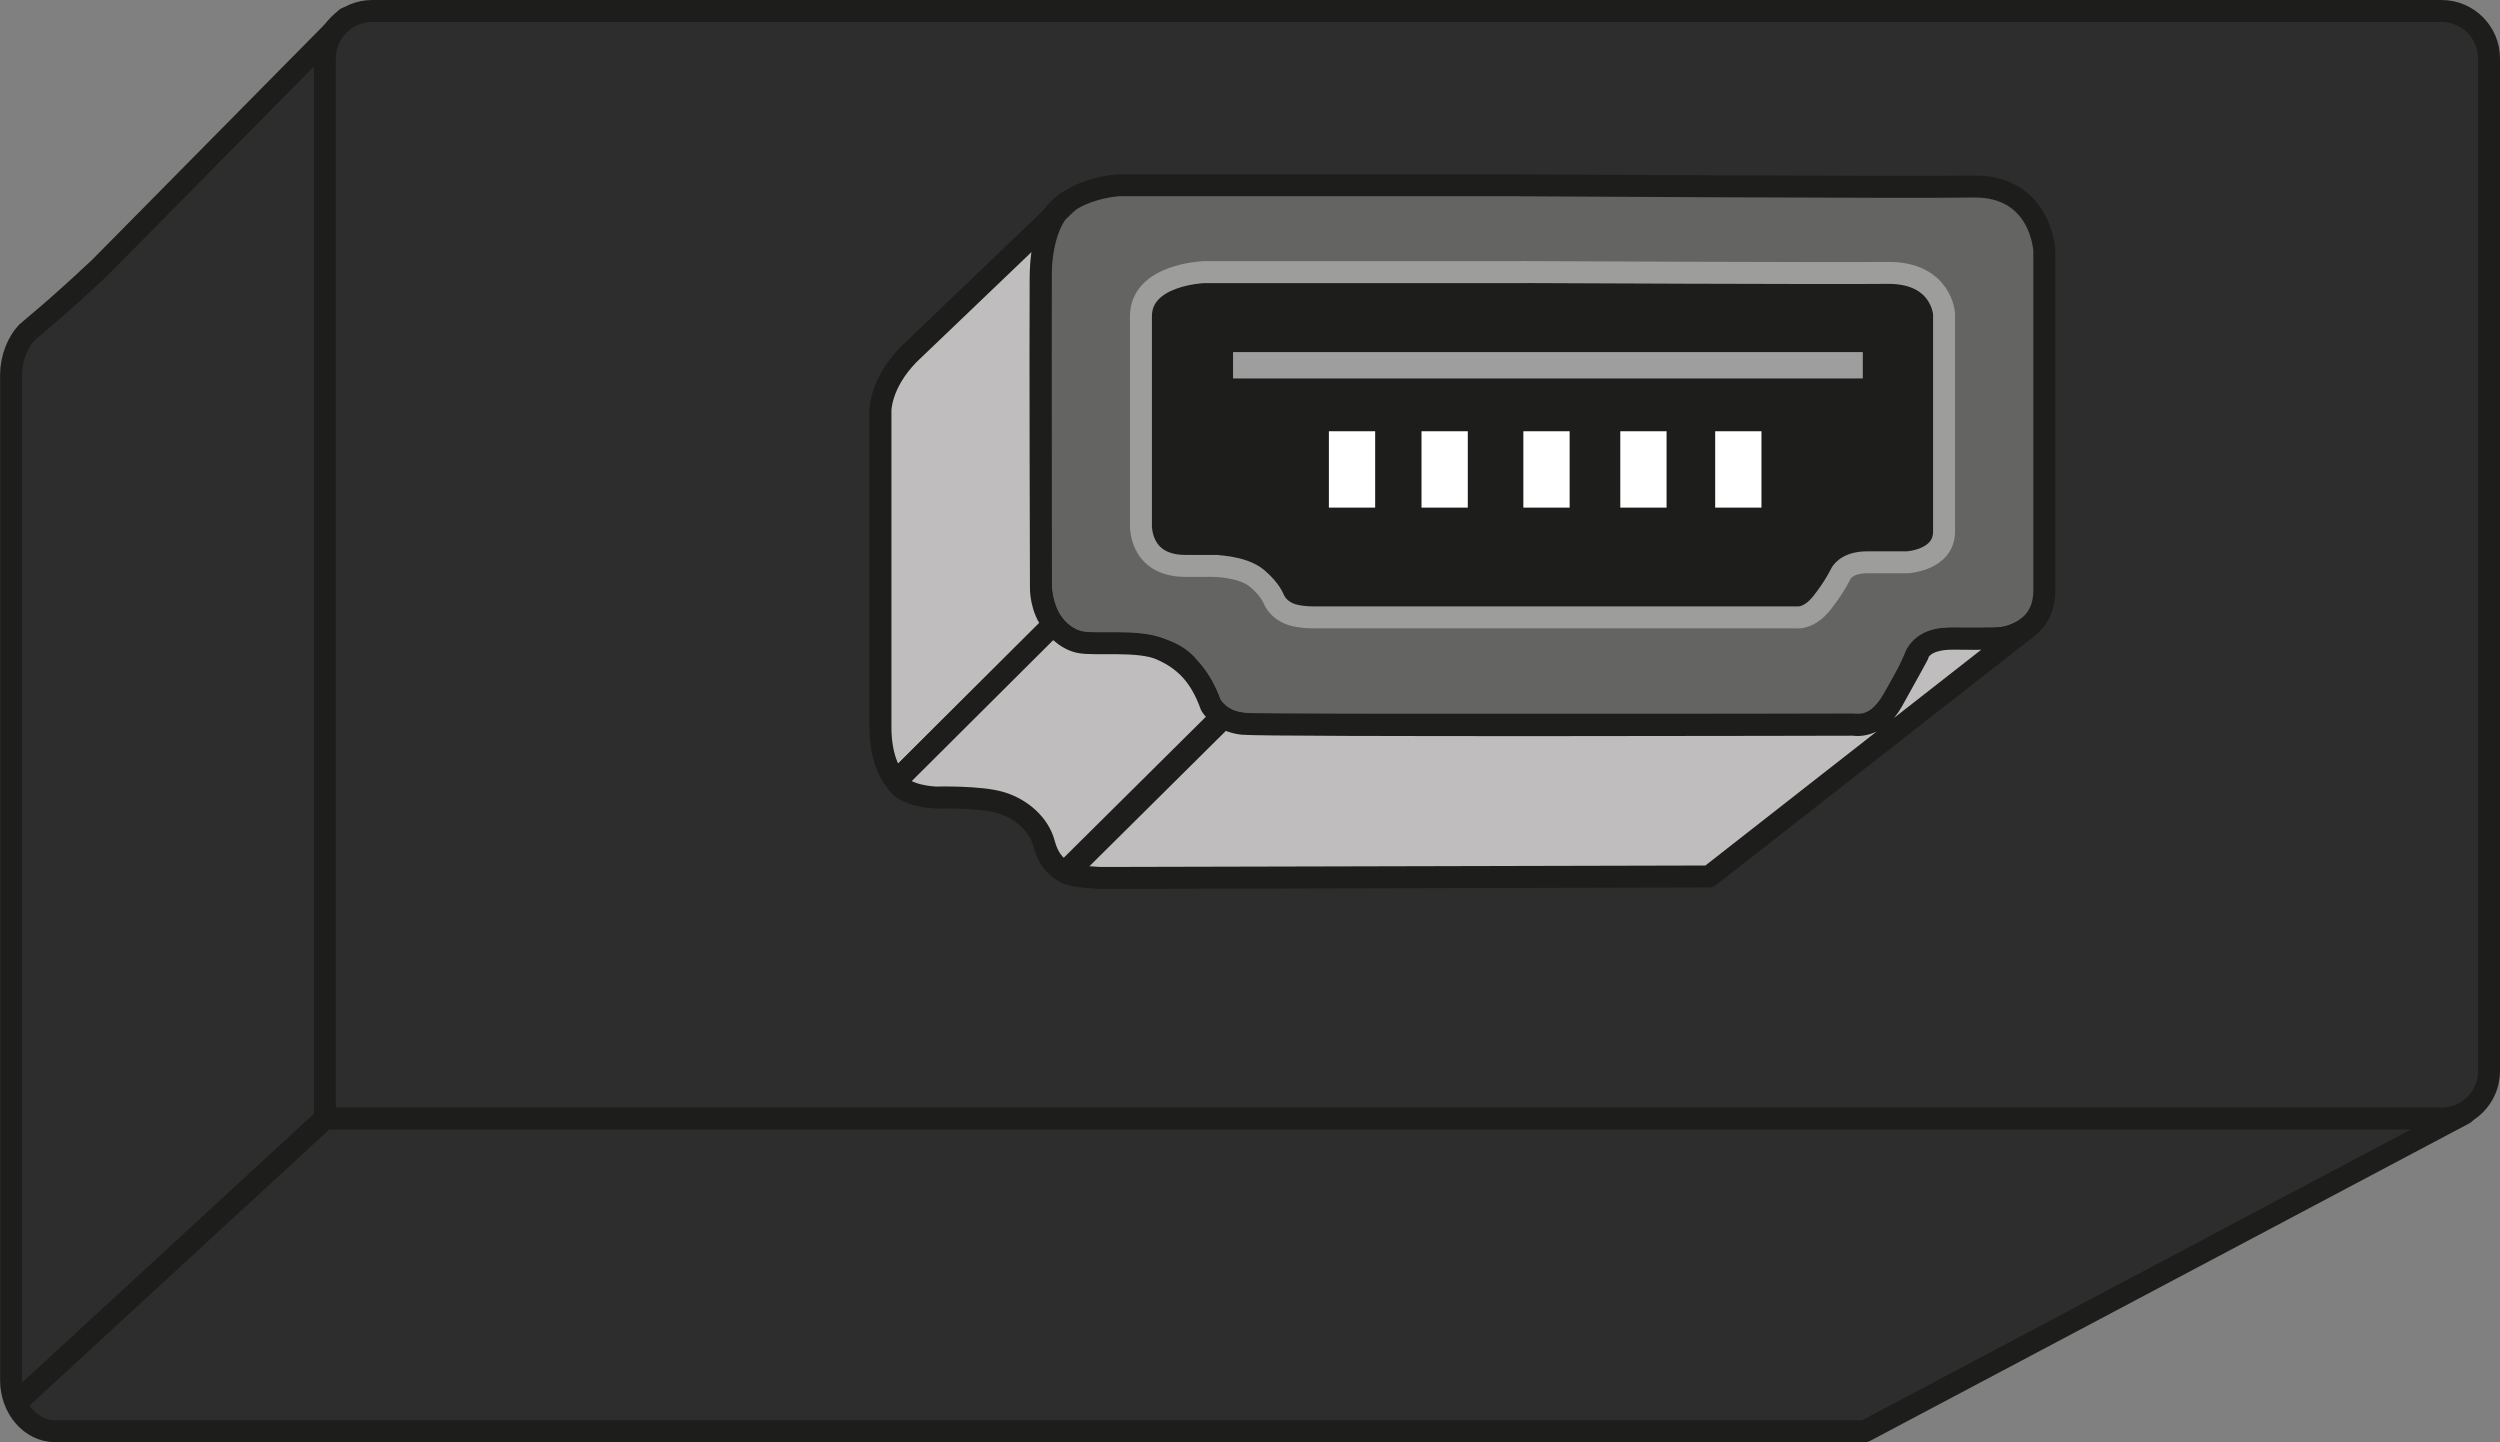
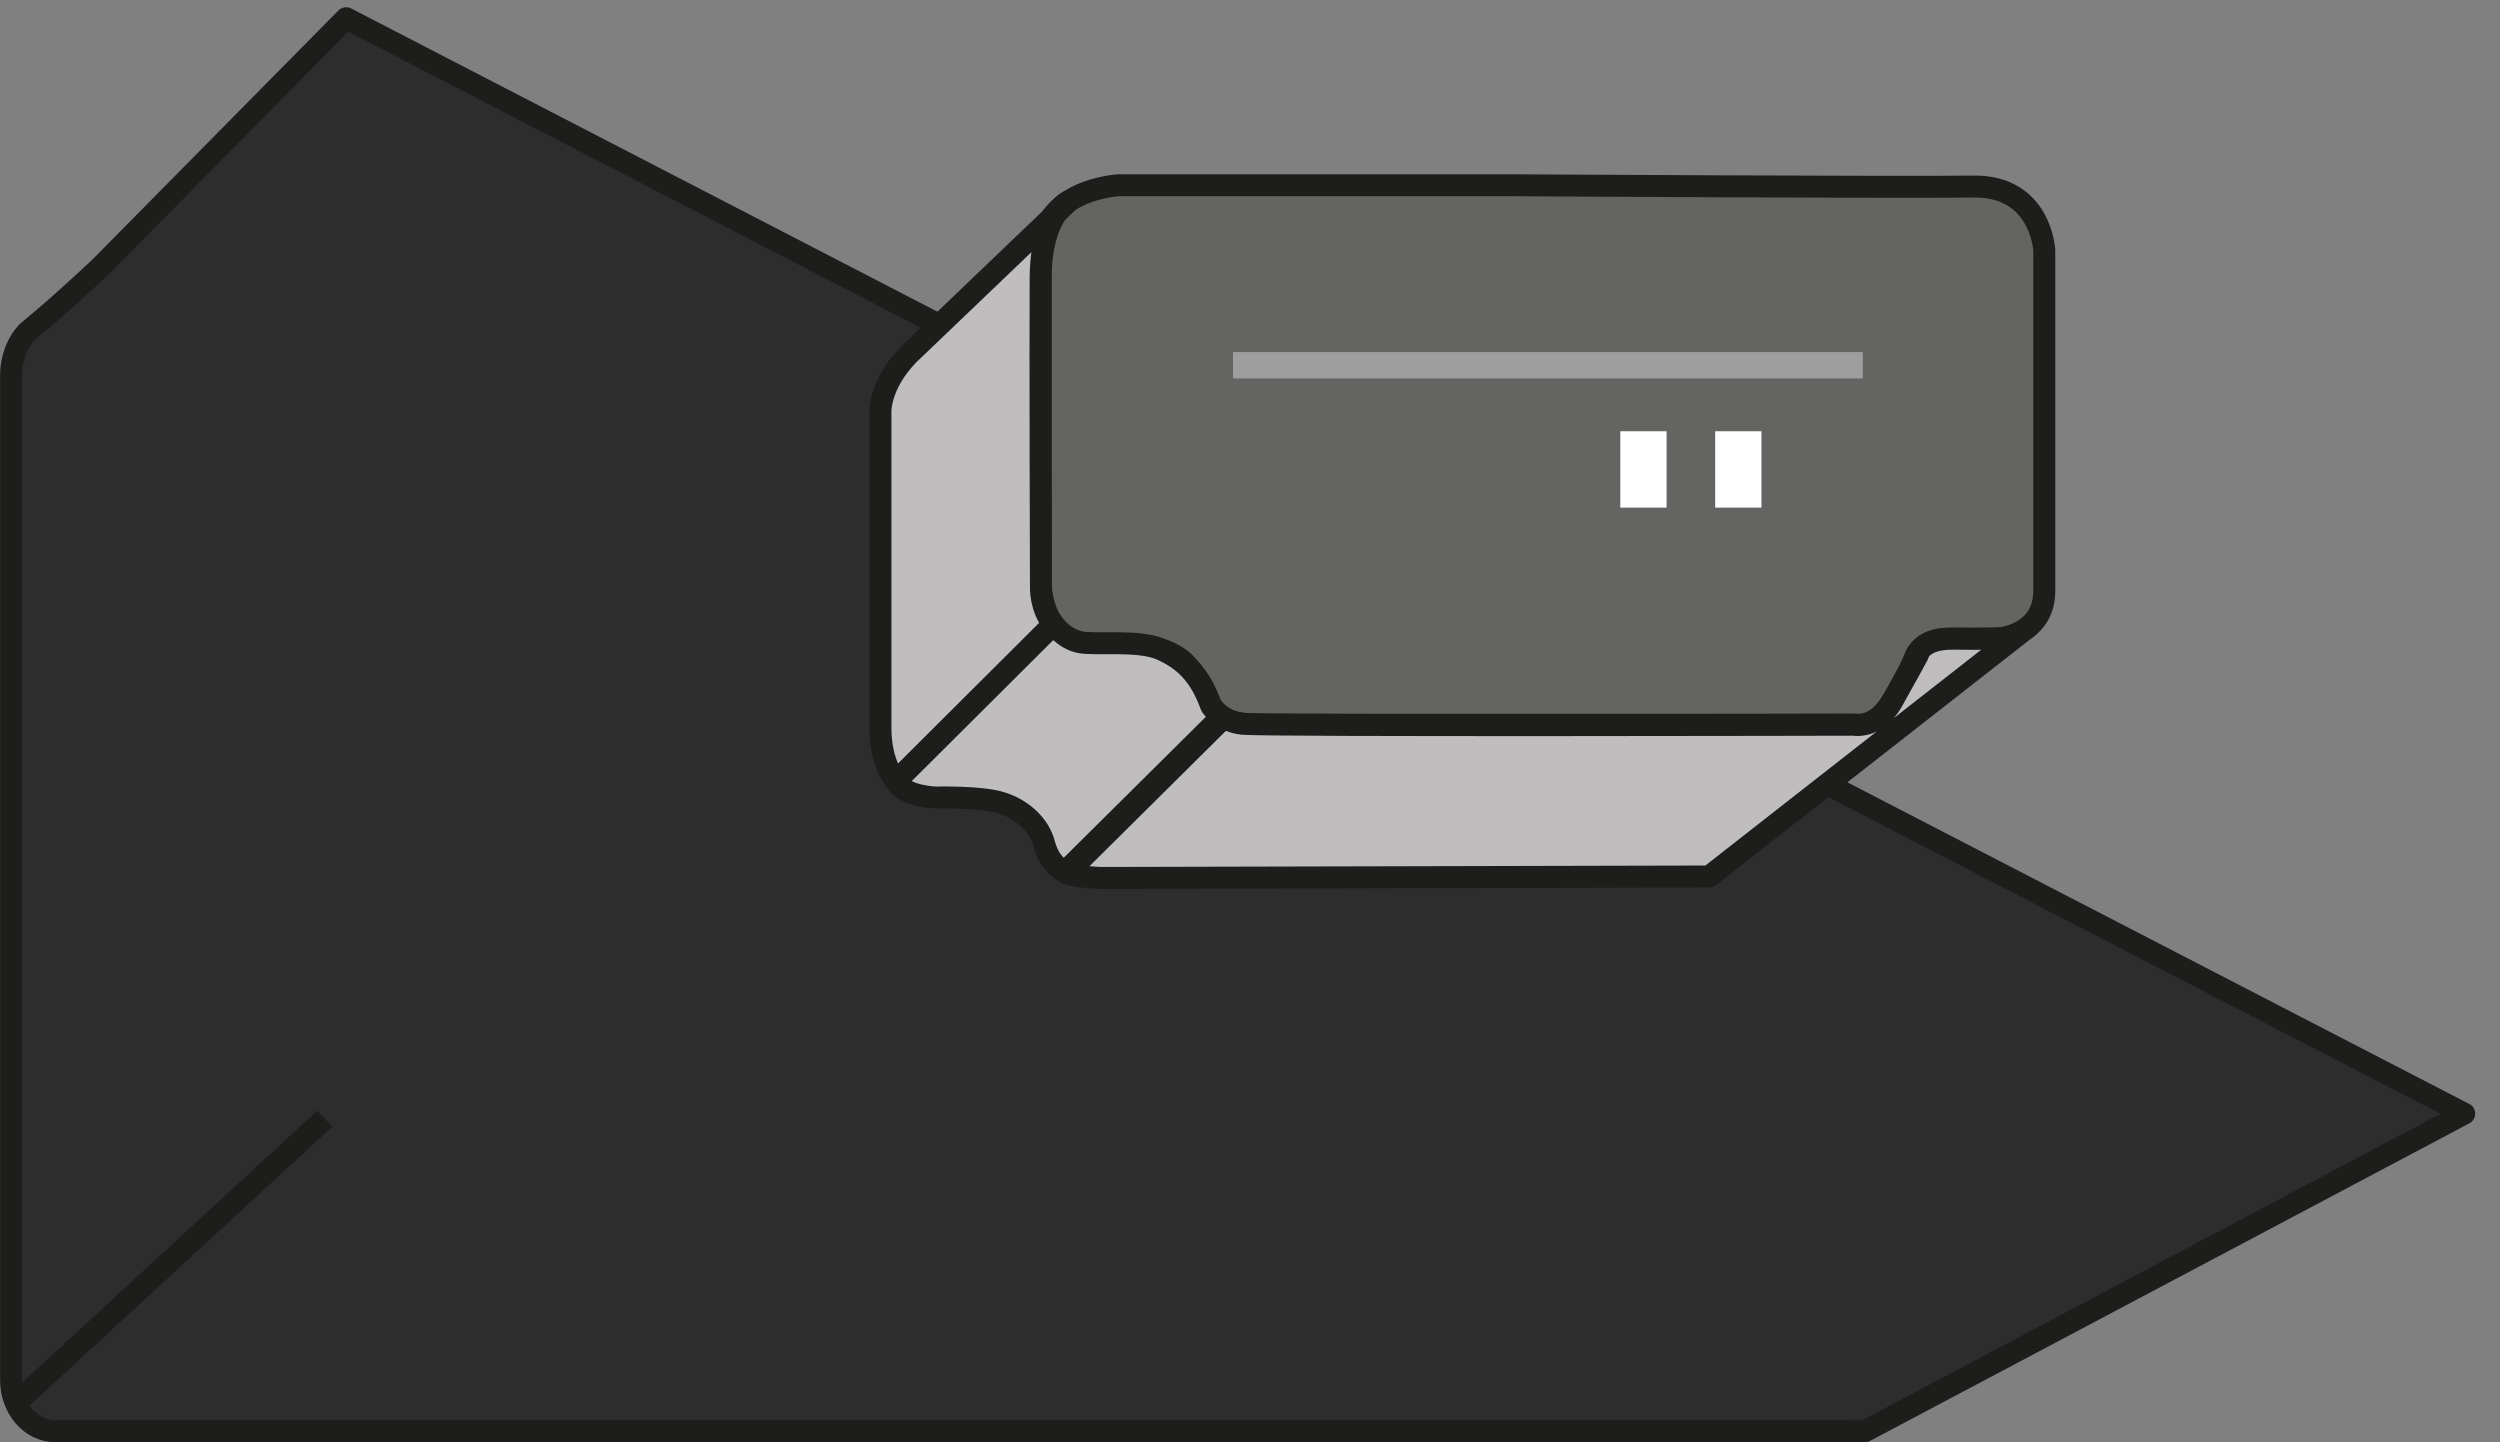
<svg xmlns="http://www.w3.org/2000/svg" id="Calque_1" viewBox="0 0 341.45 197">
  <rect x="0" y="0" width="341.45" height="197" fill="#808080" stroke="none" />
  <defs>
    <style>.cls-1,.cls-2,.cls-3,.cls-4,.cls-5{stroke-width:3px;}.cls-1,.cls-2,.cls-3,.cls-4,.cls-6{stroke:#1d1d1b;stroke-linejoin:round;}.cls-1,.cls-6{fill:#2d2d2d;}.cls-2{fill:#646463;}.cls-3{fill:#8b8b8c;}.cls-4{fill:#bfbdbe;stroke-linecap:round;}.cls-5{fill:#1d1d1b;stroke:#9d9d9c;stroke-miterlimit:10;}.cls-6{stroke-width:3.29px;}.cls-7{fill:#9e9e9e;}.cls-7,.cls-8{stroke-width:0px;}.cls-8{fill:#fff;}</style>
  </defs>
  <path class="cls-1" d="m336.54,152.1L47.28,2.49,13.66,36.53c-6.71,6.29-9.01,7.97-9.89,8.81l-.08.04h.03c-1.32,1.29-2.21,3.65-2.21,5.8v137.31c0,3.86,2.7,6.98,6.02,6.98h245.58c.44,0,1.25.07,1.67-.03l-.06.03,81.84-43.37Z" />
-   <path class="cls-1" d="m50.86,1.5h282.61c3.58,0,6.48,2.91,6.48,6.48v138.31c0,3.58-2.91,6.48-6.48,6.48H44.37V7.98c0-3.58,2.91-6.48,6.48-6.48Z" />
  <line class="cls-3" x1="44.37" y1="152.78" x2="2.16" y2="191.66" />
  <path class="cls-2" d="m207.5,25.3h-54.63s-10.75.45-10.75,9.4v44.33s-.45,8.96,7.61,8.96,4.63,0,4.63,0c0,0,5.07.01,7.57,2.67,1.73,1.84,2.5,3.39,2.85,4.42.56,1.68,1.91,3,3.61,3.49.86.24,1.91.41,3.2.41h82.48s2.05.41,4.24-3.01c2.19-3.42,3.28-6.28,3.28-6.28,0,0,.82-2.46,4.51-2.46h6.83s6.28-.41,6.28-6.56v-46.45s-.41-8.88-9.7-8.74c-9.29.14-62.02-.17-62.02-.17Z" />
  <path class="cls-4" d="m124.11,48.4l21.83-20.89s-3.75,1.76-3.81,10.44c-.06,9.63.04,42.26.04,42.26,0,0-.11,2.87,1.71,5.06l-21.49,21.41s-2.15-2.14-2.14-7.36,0-43.15,0-43.15c0,0-.12-3.69,3.87-7.78Z" />
  <path class="cls-4" d="m143.87,85.27s1.41,1.95,3.51,2.42,8.13-.37,11.2,1,5.29,3.4,6.82,7.66c0,0,1.23,2.17,4.3,2.5s83.43.13,83.43.13c0,0,3.14.66,5.3-3.18s3.51-6.36,3.51-6.36c0,0,.38-2.28,4.97-2.21s6.57-.02,7.45-.27,2.05-.77,2.66-1.34l-30.4,23.78-13.18,10.31-83.05.2s-3.84-.12-4.82-.71-2.28-1.4-2.97-3.99-3.04-4.71-5.89-5.58-8.85-.7-8.85-.7c0,0-4.37-.11-5.48-2.23l21.49-21.41Z" />
  <line class="cls-6" x1="167.01" y1="97.92" x2="145.57" y2="119.19" />
-   <path class="cls-5" d="m208.13,37.17h-43.7s-8.6.29-8.6,6.02v28.37s-.36,5.73,6.09,5.73,3.71,0,3.71,0c0,0,4.06,0,6.06,1.71,1.39,1.18,2,2.17,2.28,2.83.45,1.07,1.53,1.92,2.89,2.23.69.16,1.53.26,2.56.26h65.99s1.64.26,3.39-1.93c1.75-2.19,2.62-4.02,2.62-4.02,0,0,.66-1.57,3.61-1.57h5.46s5.03-.26,5.03-4.2v-29.73s-.33-5.68-7.76-5.6c-7.43.09-49.61-.11-49.61-.11Z" />
-   <rect class="cls-8" x="181.5" y="58.9" width="6.32" height="10.43" />
-   <rect class="cls-8" x="194.15" y="58.9" width="6.32" height="10.43" />
-   <rect class="cls-8" x="208.06" y="58.9" width="6.32" height="10.43" />
  <rect class="cls-8" x="221.3" y="58.9" width="6.32" height="10.43" />
  <rect class="cls-8" x="234.26" y="58.9" width="6.32" height="10.43" />
  <rect class="cls-7" x="168.41" y="48.09" width="86.01" height="3.6" />
</svg>